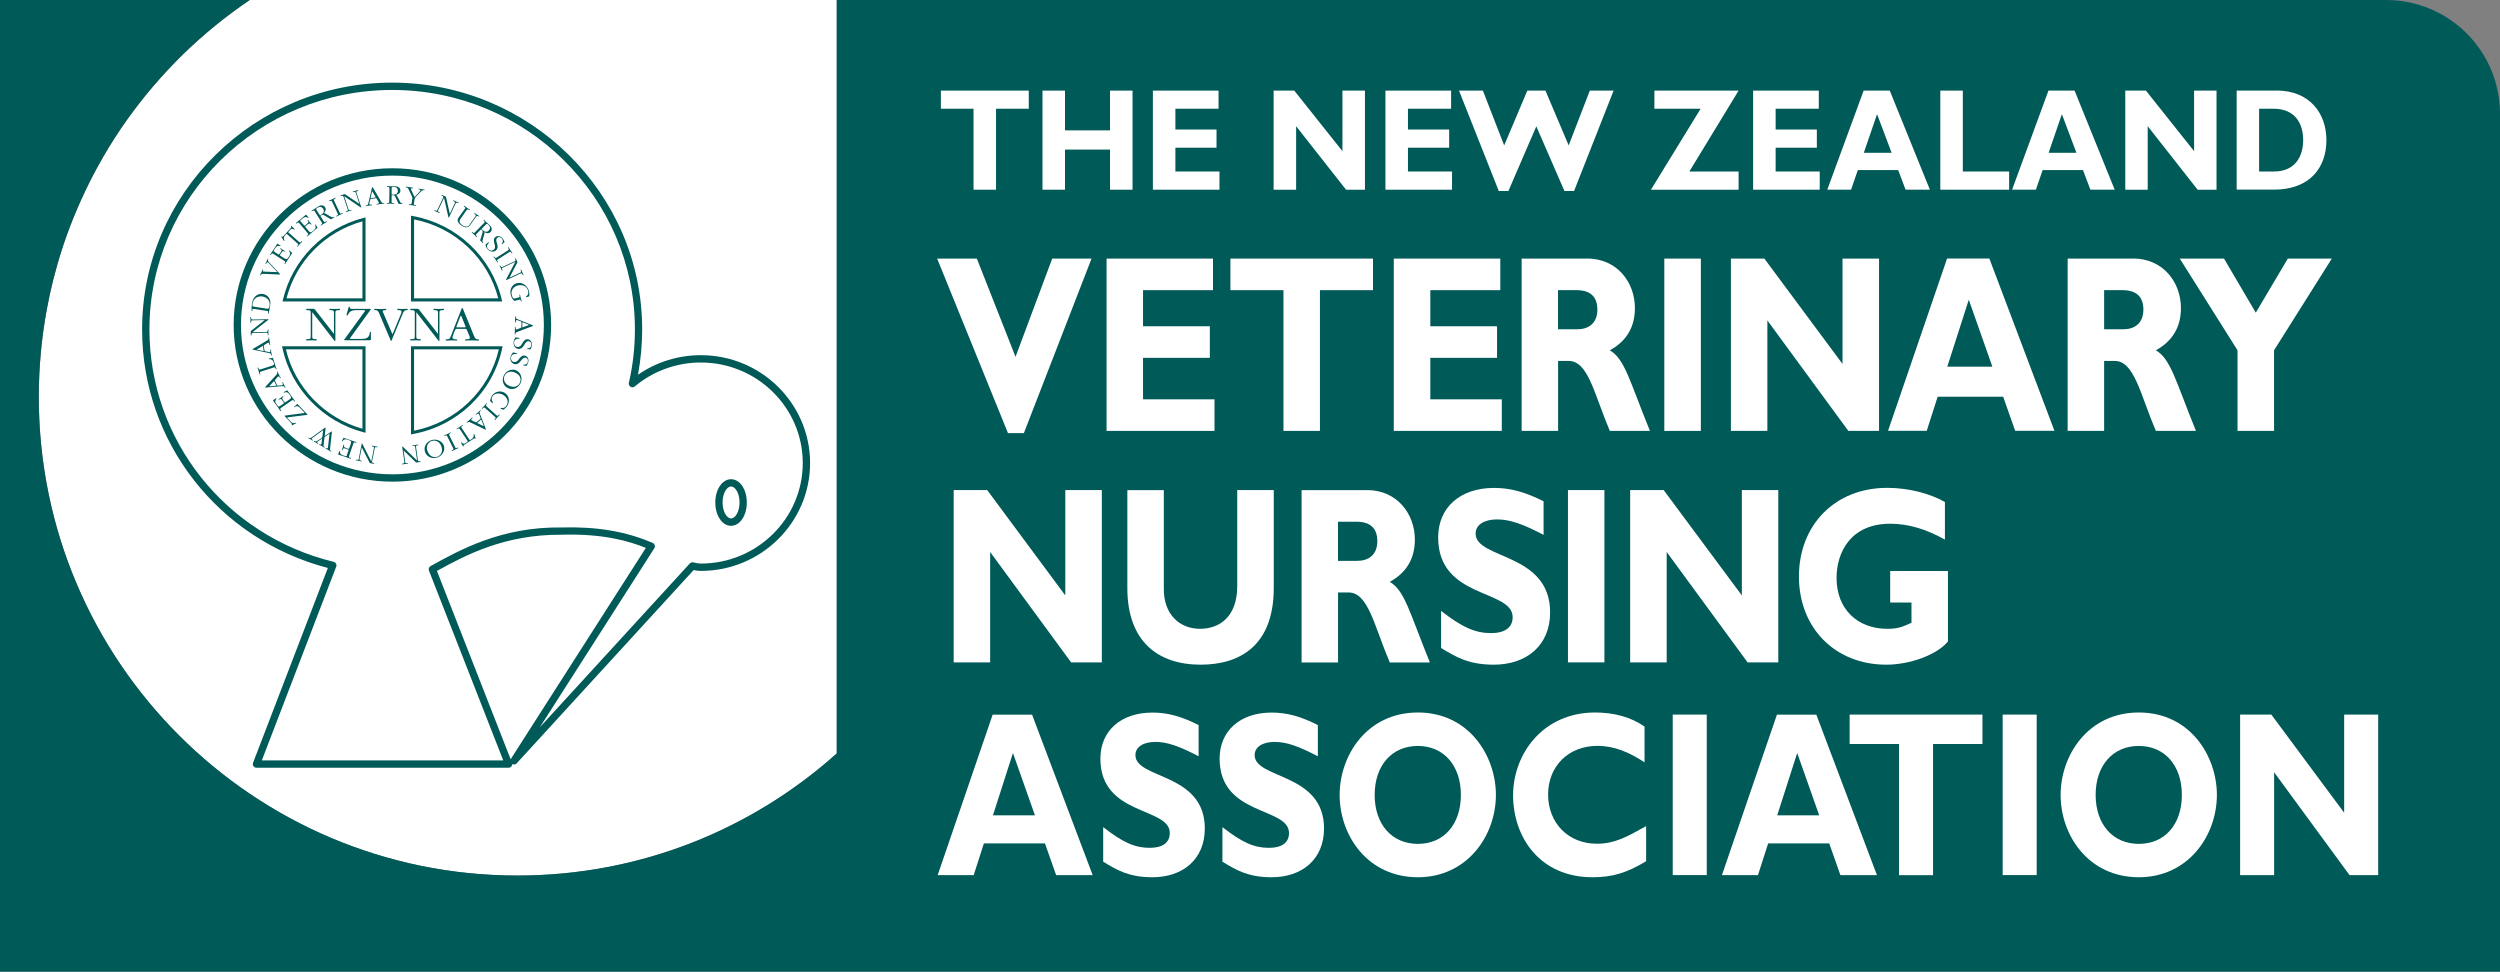
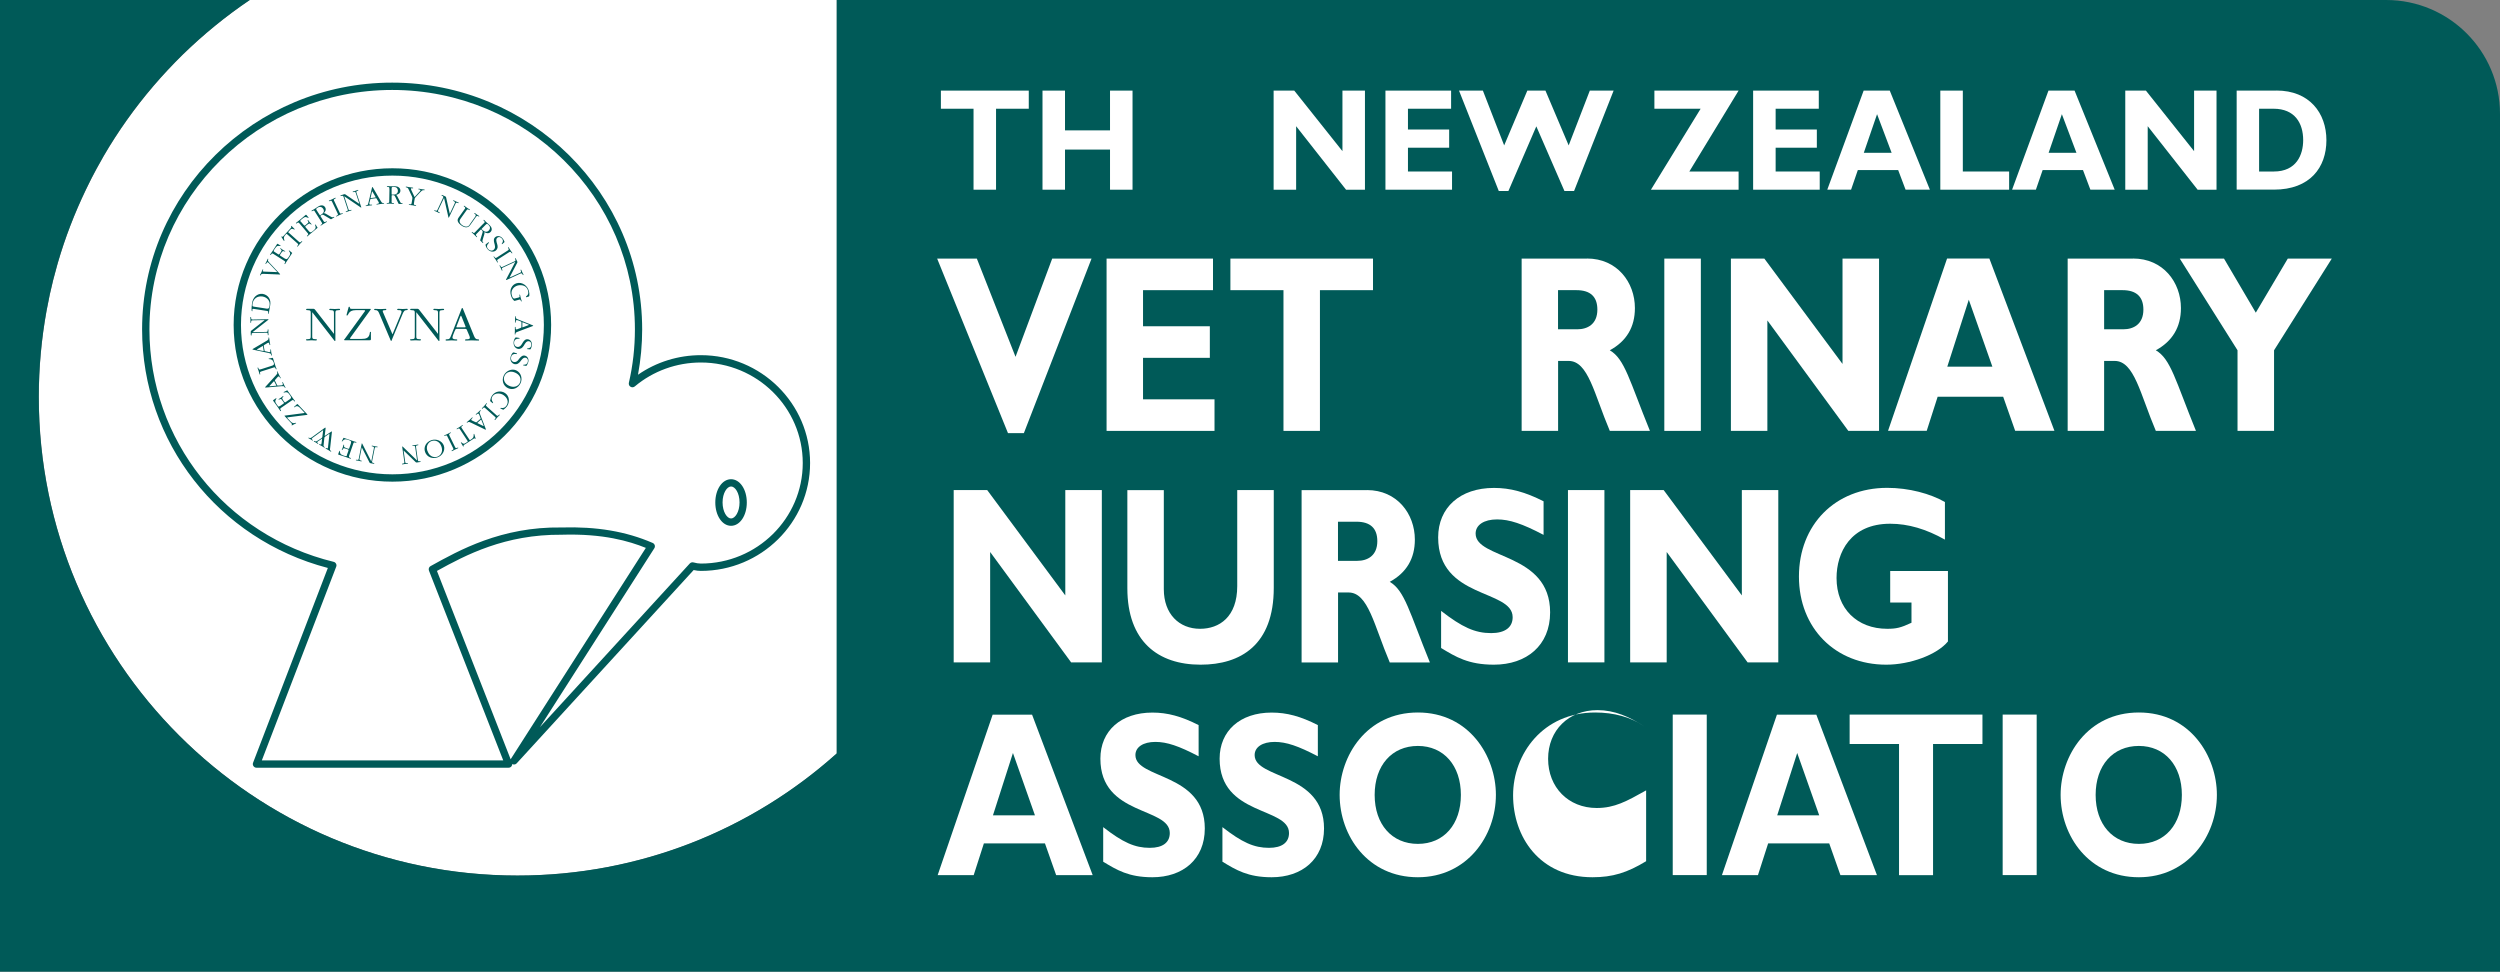
<svg xmlns="http://www.w3.org/2000/svg" id="Layer_1" viewBox="0 0 347.65 135.12">
  <rect x="0" y="0" width="347.65" height="135.12" fill="#808080" stroke="none" />
  <path d="M34.73,0c-3.32,2.24-6.42,4.78-9.28,7.57-.04,.03-.07,.07-.1,.1-1.39,1.36-2.72,2.79-3.99,4.27-.02,.02-.03,.04-.05,.06-2.58,3.02-4.89,6.27-6.9,9.72-.09,.15-.17,.3-.25,.45-.48,.85-.95,1.7-1.4,2.57-.28,.55-.56,1.1-.82,1.66-1.57,3.26-2.88,6.66-3.9,10.18-.03,.12-.06,.24-.1,.36-.38,1.32-.71,2.66-1.01,4.01-.16,.75-.31,1.5-.45,2.26-.71,3.89-1.08,7.89-1.08,11.99,0,36.76,29.8,66.56,66.56,66.56,17.06,0,32.62-6.42,44.41-16.98V0h0s-81.62,0-81.62,0c0,0,0,0,0,0h0Z" style="fill:#fff;" />
  <path d="M331.81,0H116.35V104.77c-11.78,10.56-27.34,16.98-44.41,16.98C35.19,121.74,5.39,91.94,5.39,55.19c0-4.09,.38-8.1,1.08-11.99,.14-.76,.29-1.51,.45-2.26,.29-1.35,.63-2.69,1.01-4.01,.03-.12,.06-.24,.1-.36,1.02-3.52,2.34-6.92,3.9-10.18,.27-.56,.54-1.11,.82-1.66,.45-.87,.91-1.73,1.4-2.57,.09-.15,.17-.3,.25-.45,2.01-3.45,4.32-6.7,6.9-9.72,.02-.02,.03-.04,.05-.06,1.27-1.48,2.6-2.9,3.99-4.27,.03-.03,.07-.07,.1-.1C28.3,4.78,31.41,2.24,34.73,0c0,0,0,0,0,0H0V135.12H347.65V15.84c0-8.75-7.09-15.84-15.84-15.84Z" style="fill:#005a58;" />
  <polygon points="143.06 15.12 138.51 15.12 138.51 26.38 135.38 26.38 135.38 15.12 130.84 15.12 130.84 12.6 143.06 12.6 143.06 15.12" style="fill:#fff;" />
  <polygon points="157.49 26.38 154.36 26.38 154.36 20.8 148.1 20.8 148.1 26.38 144.97 26.38 144.97 12.6 148.1 12.6 148.1 18.13 154.36 18.13 154.36 12.6 157.49 12.6 157.49 26.38" style="fill:#fff;" />
-   <polygon points="169.58 26.38 160.32 26.38 160.32 12.6 169.45 12.6 169.45 15.12 163.45 15.12 163.45 18.01 169.17 18.01 169.17 20.54 163.45 20.54 163.45 23.85 169.58 23.85 169.58 26.38" style="fill:#fff;" />
  <polygon points="189.81 26.38 187.18 26.38 180.24 17.55 180.24 26.38 177.11 26.38 177.11 12.6 179.98 12.6 186.68 21.02 186.68 12.6 189.81 12.6 189.81 26.38" style="fill:#fff;" />
  <polygon points="201.92 26.38 192.66 26.38 192.66 12.6 201.79 12.6 201.79 15.12 195.79 15.12 195.79 18.01 201.52 18.01 201.52 20.54 195.79 20.54 195.79 23.85 201.92 23.85 201.92 26.38" style="fill:#fff;" />
  <polygon points="209.76 26.56 208.42 26.56 202.89 12.6 206.21 12.6 209.17 20.22 212.39 12.6 214.91 12.6 218.14 20.22 221.08 12.6 224.39 12.6 218.89 26.56 217.55 26.56 213.64 17.57 209.76 26.56" style="fill:#fff;" />
  <polygon points="234.92 23.85 241.77 23.85 241.77 26.38 229.58 26.38 236.49 15.12 230.06 15.12 230.06 12.6 241.77 12.6 234.92 23.85" style="fill:#fff;" />
  <polygon points="253.05 26.38 243.79 26.38 243.79 12.6 252.92 12.6 252.92 15.12 246.92 15.12 246.92 18.01 252.65 18.01 252.65 20.54 246.92 20.54 246.92 23.85 253.05 23.85 253.05 26.38" style="fill:#fff;" />
  <path d="M261.02,15.89l-1.84,5.36h3.87l-2.02-5.36Zm7.34,10.49h-3.37l-1.03-2.73h-5.61l-.94,2.73h-3.31l5.06-13.78h3.63l5.58,13.78Z" style="fill:#fff;" />
  <polygon points="279.39 26.38 269.82 26.38 269.82 12.6 272.95 12.6 272.95 23.85 279.39 23.85 279.39 26.38" style="fill:#fff;" />
  <path d="M286.72,15.89l-1.84,5.36h3.87l-2.02-5.36Zm7.34,10.49h-3.37l-1.03-2.73h-5.61l-.94,2.73h-3.31l5.06-13.78h3.63l5.58,13.78Z" style="fill:#fff;" />
  <polygon points="308.23 26.38 305.6 26.38 298.66 17.55 298.66 26.38 295.54 26.38 295.54 12.6 298.41 12.6 305.11 21.02 305.11 12.6 308.23 12.6 308.23 26.38" style="fill:#fff;" />
  <path d="M314.16,23.85h2.04c3.15,0,4.08-2.34,4.08-4.36,0-2.36-1.16-4.37-4.12-4.37h-2.01v8.73Zm2.41-11.26c4.58,0,6.94,3.13,6.94,6.91s-2.28,6.87-7.29,6.87h-5.19V12.6h5.54Z" style="fill:#fff;" />
  <polygon points="142.38 60.23 140.17 60.23 130.32 35.96 135.84 35.96 141.22 49.62 146.32 35.96 151.79 35.96 142.38 60.23" style="fill:#fff;" />
  <polygon points="168.89 59.92 153.88 59.92 153.88 35.96 168.68 35.96 168.68 40.35 158.95 40.35 158.95 45.37 168.24 45.37 168.24 49.76 158.95 49.76 158.95 55.53 168.89 55.53 168.89 59.92" style="fill:#fff;" />
  <polygon points="190.93 40.35 183.55 40.35 183.55 59.92 178.48 59.92 178.48 40.35 171.1 40.35 171.1 35.96 190.93 35.96 190.93 40.35" style="fill:#fff;" />
-   <polygon points="208.84 59.92 193.82 59.92 193.82 35.96 208.63 35.96 208.63 40.35 198.9 40.35 198.9 45.37 208.18 45.37 208.18 49.76 198.9 49.76 198.9 55.53 208.84 55.53 208.84 59.92" style="fill:#fff;" />
  <path d="M216.66,45.79h2.69c1.4,0,2.78-.7,2.78-2.74,0-1.79-.98-2.7-2.9-2.7h-2.57v5.44Zm4.03-9.84c4.18,0,6.66,3.3,6.66,6.89,0,2.64-1.16,4.6-3.49,5.87,2.09,1.23,2.72,4.18,5.58,11.21h-5.58c-2.18-5.13-2.99-9.73-5.73-9.73h-1.46v9.73h-5.07v-23.96h9.11Z" style="fill:#fff;" />
  <rect x="231.44" y="35.96" width="5.08" height="23.96" style="fill:#fff;" />
  <polygon points="261.3 59.92 257.03 59.92 245.77 44.56 245.77 59.92 240.7 59.92 240.7 35.96 245.35 35.96 256.22 50.61 256.22 35.96 261.3 35.96 261.3 59.92" style="fill:#fff;" />
  <path d="M273.78,41.68l-2.99,9.31h6.27l-3.28-9.31Zm11.91,18.23h-5.46l-1.67-4.74h-9.11l-1.52,4.74h-5.38l8.21-23.96h5.88l9.05,23.96Z" style="fill:#fff;" />
  <path d="M292.59,45.79h2.69c1.4,0,2.78-.7,2.78-2.74,0-1.79-.99-2.7-2.89-2.7h-2.57v5.44Zm4.03-9.84c4.18,0,6.66,3.3,6.66,6.89,0,2.64-1.17,4.6-3.49,5.87,2.09,1.23,2.72,4.18,5.58,11.21h-5.58c-2.18-5.13-2.99-9.73-5.73-9.73h-1.46v9.73h-5.07v-23.96h9.11Z" style="fill:#fff;" />
  <polygon points="311.15 48.71 303.12 35.96 309.27 35.96 313.69 43.48 318.14 35.96 324.26 35.96 316.23 48.71 316.23 59.92 311.15 59.92 311.15 48.71" style="fill:#fff;" />
  <polygon points="153.22 92.11 148.95 92.11 137.69 76.76 137.69 92.11 132.62 92.11 132.62 68.15 137.28 68.15 148.14 82.8 148.14 68.15 153.22 68.15 153.22 92.11" style="fill:#fff;" />
  <path d="M177.13,68.15v13.6c0,7.94-4.6,10.68-10.18,10.68-5.91,0-10.18-3.23-10.18-10.64v-13.63h5.07v13.77c0,3.44,2.12,5.51,5.04,5.51,2.69,0,5.17-1.65,5.17-5.94v-13.35h5.08Z" style="fill:#fff;" />
  <path d="M186.06,77.99h2.69c1.4,0,2.78-.7,2.78-2.74,0-1.79-.98-2.7-2.9-2.7h-2.57v5.44Zm4.03-9.84c4.18,0,6.66,3.3,6.66,6.89,0,2.63-1.16,4.6-3.49,5.87,2.09,1.23,2.72,4.18,5.58,11.21h-5.58c-2.18-5.13-2.99-9.73-5.73-9.73h-1.46v9.73h-5.07v-23.96h9.11Z" style="fill:#fff;" />
  <path d="M214.63,74.37c-2.96-1.55-4.72-2.14-6.45-2.14-1.82,0-2.98,.77-2.98,1.97,0,3.62,10.36,2.6,10.36,10.96,0,4.6-3.28,7.27-7.82,7.27-3.55,0-5.31-1.09-7.34-2.32v-5.16c2.93,2.28,4.72,3.09,6.96,3.09,1.94,0,2.99-.81,2.99-2.21,0-3.93-10.36-2.49-10.36-11.1,0-4.14,3.04-6.88,7.76-6.88,2.27,0,4.33,.56,6.9,1.86v4.67Z" style="fill:#fff;" />
  <rect x="218.04" y="68.15" width="5.07" height="23.96" style="fill:#fff;" />
  <polygon points="247.29 92.11 243.02 92.11 231.77 76.76 231.77 92.11 226.69 92.11 226.69 68.15 231.35 68.15 242.22 82.8 242.22 68.15 247.29 68.15 247.29 92.11" style="fill:#fff;" />
  <path d="M270.46,75.04c-2.6-1.47-5.11-2.21-7.61-2.21-5.52,0-7.46,4.01-7.46,7.55,0,4.25,2.84,7.06,7.05,7.06,1.25,0,1.88-.14,3.37-.84v-2.81h-2.96v-4.39h8.03v9.8c-1.52,1.86-5.29,3.23-8.57,3.23-7.11,0-12.15-5.09-12.15-12.26s5.02-12.33,12.27-12.33c3.04,0,6,.81,8.03,1.97v5.23Z" style="fill:#fff;" />
  <path d="M140.86,104.71l-2.78,8.67h5.84l-3.06-8.67Zm11.1,16.99h-5.09l-1.56-4.42h-8.49l-1.42,4.42h-5.01l7.65-22.32h5.48l8.43,22.32Z" style="fill:#fff;" />
  <path d="M166.68,105.17c-2.75-1.44-4.4-2-6.01-2-1.7,0-2.78,.72-2.78,1.83,0,3.37,9.65,2.42,9.65,10.21,0,4.29-3.06,6.78-7.29,6.78-3.31,0-4.95-1.02-6.84-2.16v-4.81c2.73,2.13,4.4,2.88,6.48,2.88,1.81,0,2.78-.75,2.78-2.06,0-3.66-9.65-2.32-9.65-10.34,0-3.86,2.84-6.41,7.23-6.41,2.11,0,4.03,.52,6.43,1.74v4.35Z" style="fill:#fff;" />
  <path d="M183.26,105.17c-2.75-1.44-4.4-2-6.01-2-1.7,0-2.78,.72-2.78,1.83,0,3.37,9.65,2.42,9.65,10.21,0,4.29-3.06,6.78-7.29,6.78-3.31,0-4.95-1.02-6.84-2.16v-4.81c2.73,2.13,4.4,2.88,6.48,2.88,1.81,0,2.78-.75,2.78-2.06,0-3.66-9.65-2.32-9.65-10.34,0-3.86,2.84-6.41,7.23-6.41,2.12,0,4.03,.52,6.43,1.74v4.35Z" style="fill:#fff;" />
  <path d="M197.17,103.73c-3.62,0-6.01,2.72-6.01,6.81s2.39,6.81,6.01,6.81,5.98-2.72,5.98-6.81-2.39-6.81-5.98-6.81m0,18.26c-6.96,0-10.88-5.76-10.88-11.46,0-5.4,3.73-11.45,10.88-11.45s10.85,6.09,10.85,11.45c0,5.73-4.03,11.46-10.85,11.46" style="fill:#fff;" />
-   <path d="M228.91,119.76c-2.64,1.6-4.65,2.23-7.46,2.23-7.37,0-11.04-5.63-11.04-11.39s4.15-11.52,11.41-11.52c2.64,0,5.01,.65,6.87,1.96v4.97c-2.09-1.38-4.2-2.29-6.54-2.29-4.03,0-6.87,2.81-6.87,6.77s2.81,6.84,6.76,6.84c2.48,0,4.14-.92,6.87-2.45v4.88Z" style="fill:#fff;" />
+   <path d="M228.91,119.76c-2.64,1.6-4.65,2.23-7.46,2.23-7.37,0-11.04-5.63-11.04-11.39s4.15-11.52,11.41-11.52c2.64,0,5.01,.65,6.87,1.96c-2.09-1.38-4.2-2.29-6.54-2.29-4.03,0-6.87,2.81-6.87,6.77s2.81,6.84,6.76,6.84c2.48,0,4.14-.92,6.87-2.45v4.88Z" style="fill:#fff;" />
  <rect x="232.61" y="99.37" width="4.73" height="22.32" style="fill:#fff;" />
  <path d="M249.92,104.71l-2.78,8.67h5.84l-3.06-8.67Zm11.1,16.99h-5.09l-1.56-4.42h-8.49l-1.42,4.42h-5.01l7.65-22.32h5.48l8.43,22.32Z" style="fill:#fff;" />
  <polygon points="275.68 103.46 268.81 103.46 268.81 121.7 264.08 121.7 264.08 103.46 257.21 103.46 257.21 99.37 275.68 99.37 275.68 103.46" style="fill:#fff;" />
  <rect x="278.49" y="99.37" width="4.73" height="22.32" style="fill:#fff;" />
  <path d="M297.43,103.73c-3.62,0-6.01,2.72-6.01,6.81s2.39,6.81,6.01,6.81,5.98-2.72,5.98-6.81-2.39-6.81-5.98-6.81m0,18.26c-6.96,0-10.88-5.76-10.88-11.46,0-5.4,3.73-11.45,10.88-11.45s10.85,6.09,10.85,11.45c0,5.73-4.03,11.46-10.85,11.46" style="fill:#fff;" />
-   <polygon points="330.71 121.7 326.73 121.7 316.24 107.39 316.24 121.7 311.51 121.7 311.51 99.37 315.85 99.37 325.98 113.02 325.98 99.37 330.71 99.37 330.71 121.7" style="fill:#fff;" />
  <path d="M70.72,106.76H35.67c-.17,0-.32-.08-.42-.22-.1-.14-.12-.31-.06-.47l10.4-27.09c-15.24-3.98-25.83-17.54-25.83-33.17,0-18.92,15.6-34.32,34.77-34.32s34.77,15.4,34.77,34.32c0,2.12-.2,4.23-.58,6.3,2.55-1.77,5.6-2.72,8.74-2.72,8.38,0,15.19,6.73,15.19,15s-6.81,15-15.19,15c-.32,0-.65-.04-1-.12l-24.61,26.88c-.16,.18-.42,.21-.62,.1,0,.1-.03,.2-.09,.29-.09,.14-.25,.22-.42,.22Zm-34.31-1.02h33.57l-10.33-26.39c-.09-.24,0-.51,.23-.63,3.95-2.19,9.83-5.49,18.19-5.37,4.92-.14,8.96,.54,12.69,2.15,.14,.06,.24,.18,.29,.32,.04,.14,.02,.3-.06,.42l-15.91,24.88,20.84-22.76c.13-.14,.33-.2,.51-.15,.37,.1,.71,.16,1.03,.16,7.81,0,14.17-6.27,14.17-13.98s-6.36-13.98-14.17-13.98c-3.37,0-6.63,1.18-9.19,3.33-.17,.14-.41,.16-.59,.04-.19-.11-.28-.33-.23-.55,.56-2.42,.84-4.91,.84-7.42,0-18.36-15.14-33.3-33.75-33.3S20.78,27.45,20.78,45.81c0,15.35,10.53,28.64,25.62,32.32,.14,.03,.26,.13,.33,.26,.07,.13,.08,.28,.02,.42l-10.34,26.93Zm24.35-26.35l10.25,26.2s.02-.04,.04-.07l18.76-29.33c-2.3-.93-5.92-2.01-11.72-1.83-7.86-.06-13.33,2.82-17.32,5.03Zm40.9-6.27c-1.23,0-2.19-1.42-2.19-3.24s.96-3.24,2.19-3.24,2.19,1.42,2.19,3.24-.96,3.24-2.19,3.24Zm0-5.47c-.56,0-1.18,.91-1.18,2.22s.62,2.23,1.18,2.23,1.18-.91,1.18-2.23-.62-2.22-1.18-2.22Zm-47.09-.67c-12.17,0-22.08-9.77-22.08-21.79s9.9-21.79,22.08-21.79,22.07,9.77,22.07,21.79-9.9,21.79-22.07,21.79Zm0-42.56c-11.61,0-21.06,9.32-21.06,20.77s9.45,20.77,21.06,20.77,21.06-9.32,21.06-20.77-9.45-20.77-21.06-20.77Z" style="fill:#005a58;" />
  <path d="M50.02,63.68c-.05,.24-.08,.32,.19,.37,.03,0,.1,.02,.09,.06,0,.04-.04,.05-.08,.05-.12-.02-.22-.06-.34-.08-.12-.02-.23-.03-.34-.05-.04,0-.06-.03-.05-.07,0-.04,.07-.03,.11-.02,.27,.05,.27-.03,.31-.27l.38-1.94s0-.08,.04-.07c.04,0,.06,.08,.08,.11l1.22,2.4,.34-1.73c.05-.24,.08-.31-.19-.37-.04,0-.1,0-.09-.06,0-.04,.04-.05,.08-.04,.12,.02,.22,.06,.34,.08,.11,.02,.23,.03,.34,.05,.04,0,.07,.03,.06,.07,0,.05-.07,.02-.11,.02-.27-.05-.27,.03-.32,.27l-.31,1.56c-.05,.24-.08,.31,.19,.37,.03,0,.1,.02,.09,.06-.01,.06-.06,.05-.1,.04l-.48-.09c-.08-.04-.1-.1-.13-.17l-1.03-2.02-.29,1.47Zm-1.77-.39c-.02,.06-.04,.15-.12,.15-.07,0-.23-.06-.29-.07-.13-.04-.29-.1-.4-.18-.11-.08-.14-.16-.16-.3l-.02-.12s0-.08-.03-.09c-.04-.01-.05,.04-.06,.07l-.11,.32s-.07,.13,0,.15c.32,.11,.64,.2,.96,.31,.23,.08,.46,.18,.7,.25,.03,.01,.07,0,.08-.03,.02-.04-.04-.07-.08-.08-.26-.09-.22-.16-.14-.39l.52-1.5c.08-.24,.09-.31,.35-.23,.04,.01,.1,.03,.11-.01,.01-.04-.01-.07-.04-.08-.08-.03-.17-.04-.24-.07l-1.46-.5s-.04-.02-.05,0l-.19,.37s-.04,.05-.05,.08c0,.03,0,.04,.03,.05,.04,.01,.1-.08,.12-.1,.24-.28,.45-.22,.77-.11,.3,.1,.46,.16,.34,.5l-.22,.64c-.05,.12-.08,.11-.23,.06-.11-.04-.31-.1-.44-.19-.07-.05-.07-.17-.05-.28,0-.02,0-.07-.03-.08-.02,0-.04,0-.06,.05-.04,.12-.07,.23-.1,.35-.04,.1-.09,.21-.13,.31-.01,.03,0,.04,.03,.05,.03,.01,.06-.02,.07-.05,.06-.1,.12-.23,.22-.21,.15,.03,.35,.1,.46,.14,.15,.05,.19,.06,.13,.24l-.19,.53Zm-3.1-2.66l.12-1.01s.03-.13-.02-.15c-.03-.02-.06,.02-.09,.03l-1.73,1.26c-.07,.06-.17,.13-.26,.15-.06,.02-.1,0-.15-.02-.03-.02-.09-.06-.12-.02-.02,.03,0,.07,.03,.09,.08,.05,.17,.08,.26,.13,.08,.05,.16,.11,.24,.16,.03,.02,.06,.02,.08,0,.02-.04,0-.06-.03-.08-.07-.04-.17-.09-.11-.19,.03-.05,.1-.11,.16-.14l1.41-1.03-.1,.81c0,.06-.01,.17-.05,.22-.03,.06-.15,.13-.21,.17l-.35,.23c-.14,.09-.28,.21-.45,.11-.03-.02-.09-.07-.13-.01-.02,.03,0,.06,.02,.07,.08,.05,.17,.08,.25,.13,.08,.05,.15,.11,.24,.16,.03,.02,.07,.03,.09-.01,.03-.05-.04-.08-.07-.1-.04-.02-.09-.08-.06-.13,.03-.05,.11-.1,.16-.13l.51-.34-.07,.6s-.02,.15-.04,.19c-.04,.06-.11,.04-.16,.01-.03-.02-.1-.07-.13-.02-.02,.03,0,.07,.03,.08,.11,.07,.23,.12,.33,.18,.11,.06,.22,.15,.32,.21,.03,.02,.06,.01,.08-.02,.03-.06-.03-.08-.08-.1-.11-.07-.08-.23-.06-.34l.08-.76c0-.07,.02-.18,.05-.23,.03-.04,.08-.08,.12-.11l.56-.38-.2,1.83c0,.06-.01,.14-.04,.19-.04,.07-.13,.03-.18,0-.03-.02-.08-.05-.11,0-.02,.04,0,.06,.03,.08,.11,.06,.22,.12,.33,.18,.12,.07,.22,.15,.32,.21,.03,.02,.06,.02,.08,0,.03-.05-.01-.08-.05-.1-.05-.03-.1-.07-.11-.14-.01-.06,.01-.21,.02-.27l.24-2.17s.02-.09-.01-.11c-.04-.02-.08,.02-.1,.04l-.91,.6Zm-2.46-2.93s.03,0,.05-.02c.04-.04-.05-.11-.07-.13l-1.2-1.27c-.13-.14-.12-.11-.28,.03l-.23,.21s-.11,.07-.07,.11c.03,.03,.08,0,.1-.03,.32-.23,.53-.1,.77,.16l.51,.54s.11,.08,.07,.12c-.02,.02-.09,.02-.12,.03l-2.6,.34s-.03,0-.05,.01c-.03,.03,.02,.06,.03,.08l.89,.95s.09,.09,.11,.14c0,.03,0,.06-.03,.08-.02,.03-.04,.06-.01,.09,.03,.04,.1-.02,.13-.03l.39-.2s.08-.04,.09-.05c.01-.01,.02-.04,0-.05-.08-.08-.36,.23-.76-.2l-.41-.44s-.09-.08-.06-.11c.03-.02,.07-.03,.1-.03l2.61-.33Zm-3.8-1.23c-.06,.04-.12,.1-.18,.05-.06-.04-.15-.18-.19-.23-.08-.11-.17-.25-.22-.37-.04-.13-.01-.21,.05-.33l.06-.11s.05-.07,.03-.1c-.02-.03-.07,0-.09,.02l-.28,.19s-.13,.07-.09,.13c.19,.27,.4,.53,.59,.81,.14,.2,.27,.41,.41,.61,.02,.03,.06,.04,.09,.02,.04-.03,0-.08-.02-.11-.15-.22-.08-.25,.12-.39l1.32-.91c.21-.14,.26-.2,.42,.02,.02,.03,.06,.08,.1,.06,.03-.03,.03-.06,0-.09-.05-.06-.11-.12-.15-.19l-.89-1.25s-.02-.03-.04-.02l-.38,.19s-.06,.02-.09,.04c-.02,.02-.03,.03-.01,.06,.03,.04,.13,0,.16,0,.36-.09,.5,.08,.69,.36,.18,.25,.28,.4-.02,.6l-.56,.39c-.11,.08-.13,.04-.22-.08-.07-.1-.19-.26-.25-.41-.03-.08,.05-.17,.13-.26,.02-.01,.05-.05,.03-.08-.01-.02-.03-.03-.08,0-.1,.07-.19,.15-.29,.23-.1,.06-.2,.12-.29,.18-.03,.02-.02,.04,0,.06,.02,.03,.06,.01,.08,0,.1-.05,.24-.11,.3-.04,.1,.11,.22,.28,.29,.38,.09,.13,.11,.16-.04,.26l-.47,.32Zm.16-2.88c.07,0,.16-.01,.22-.04,.12-.06,.05-.22,.01-.3-.02-.03-.05-.09,0-.11,.04-.02,.07,.03,.08,.06,.05,.1,.08,.2,.13,.3,.05,.1,.11,.19,.16,.29,.02,.03,.08,.12,.03,.14-.05,.02-.08-.04-.1-.07-.03-.06-.07-.13-.14-.15-.07-.02-.27,0-.35,0l-2.11,.18s-.09,.02-.11-.02c-.01-.03,.03-.06,.04-.08l1.43-1.57c.11-.12,.29-.28,.2-.45-.02-.04-.05-.1,0-.13,.03-.01,.05,.02,.06,.04,.08,.15,.14,.31,.22,.47,.06,.12,.14,.25,.21,.38,.01,.02,.02,.06,0,.07-.05,.03-.09-.04-.1-.08-.05-.09-.11-.22-.22-.17-.05,.02-.11,.09-.15,.13l-.21,.24c-.14,.16-.16,.14-.07,.31l.23,.48c.07,.14,.07,.11,.23,.1l.32-.02Zm-.69,.06s.04,0,.05-.01c.04-.02-.03-.12-.04-.14l-.2-.4s-.04-.11-.08-.09c-.01,0-.06,.06-.06,.06l-.49,.53s-.09,.08-.08,.11c.01,.03,.11,.01,.14,0l.76-.07Zm-2.04-2.32c-.24,.08-.3,.12-.39-.14-.01-.03-.03-.1-.08-.08-.04,.01-.04,.05-.03,.08,.05,.14,.11,.28,.15,.42,.05,.14,.08,.28,.12,.42,.01,.04,.03,.06,.07,.05,.05-.02,.03-.08,.02-.11-.08-.26,0-.26,.23-.34l1.54-.49c.24-.08,.3-.12,.39,.14,.01,.04,.03,.1,.08,.08,.04-.01,.04-.05,.03-.08-.04-.13-.1-.24-.14-.37-.12-.36-.22-.72-.34-1.08-.03-.1-.08-.08-.17-.05-.13,.04-.28,.04-.4,.08-.03,0-.05,.02-.04,.05,0,.02,.04,.03,.06,.03,.11,0,.28,.03,.38,.09,.12,.08,.22,.24,.26,.37,.11,.33-.02,.39-.31,.48l-1.43,.46Zm.96-2.38c.07,.01,.15,.03,.22,.02,.13-.02,.11-.19,.1-.28,0-.03-.02-.1,.03-.11,.05,0,.06,.05,.06,.08,.02,.11,.02,.22,.03,.32,.02,.11,.05,.21,.07,.32,0,.04,.05,.14-.02,.15-.05,0-.07-.06-.07-.1-.01-.07-.03-.14-.09-.18-.06-.04-.25-.08-.33-.1l-2.07-.44s-.09-.01-.1-.05c0-.03,.04-.05,.07-.07l1.83-1.08c.14-.08,.36-.18,.33-.38,0-.04-.02-.11,.04-.12,.03,0,.04,.03,.05,.05,.03,.17,.04,.34,.07,.51,.02,.14,.06,.28,.08,.43,0,.02,0,.06-.03,.07-.06,0-.07-.06-.08-.1-.02-.1-.04-.25-.16-.23-.05,0-.13,.06-.18,.08l-.28,.17c-.18,.11-.19,.08-.16,.27l.09,.52c.02,.15,.04,.13,.19,.16l.31,.07Zm-.68-.14s.04,0,.05,0c.04,0,0-.13,0-.14l-.07-.44s0-.11-.05-.11c-.02,0-.07,.04-.08,.04l-.62,.37s-.11,.06-.11,.08c0,.03,.11,.04,.13,.05l.75,.15Zm.2-4.29l-1.79,1.41c-.06,.05-.12,.08-.14,.16v.48s.01,.09,.07,.09c.04,0,.04-.06,.04-.1,0-.27,.07-.25,.32-.26l1.61-.03c.25,0,.33-.03,.33,.25,0,.04,0,.1,.04,.1,.04,0,.06-.03,.06-.07,0-.11-.02-.23-.02-.34,0-.12,.01-.22,.01-.34,0-.04-.02-.07-.06-.07-.05,0-.04,.06-.04,.1,0,.27-.08,.25-.32,.26l-1.79,.03,2.13-1.67s.09-.06,.09-.1c0-.04-.06-.03-.08-.03l-2.01,.04c-.24,0-.33,.02-.33-.25,0-.04,0-.1-.05-.1-.04,0-.06,.03-.06,.07,0,.11,.02,.22,.02,.34,0,.12-.01,.23-.01,.34,0,.04,.02,.07,.06,.07,.04,0,.04-.06,.04-.1,0-.27,.08-.26,.32-.26l1.52-.03Zm-1.41-1.55c-.12-.02-.27-.06-.3,.08-.01,.08,.02,.16,.01,.2,0,.03-.03,.04-.05,.03-.14-.02-.03-.98,0-1.13,.06-.36,.2-.69,.46-.94,.27-.26,.65-.4,1.03-.34,.36,.06,.68,.26,.87,.56,.21,.33,.22,.68,.16,1.05-.05,.29-.11,.57-.15,.84-.01,.08,0,.16-.02,.25,0,.04-.03,.06-.07,.06-.05,0-.03-.07-.03-.11,.04-.27-.05-.26-.3-.3l-1.61-.25Zm1.59-.06c.35,.05,.44-.01,.5-.35,.05-.32,.03-.61-.18-.88-.19-.24-.48-.4-.79-.45-.73-.11-1.28,.31-1.39,1-.01,.08-.03,.27,.01,.34,.04,.05,.16,.07,.22,.08l1.62,.25Zm1.57-5.07l-1.82-.07c-.05,0-.11,0-.16-.02-.07-.03,.01-.18,.02-.2,0-.03,.03-.07-.02-.09-.04-.02-.06,.02-.07,.05-.05,.11-.09,.22-.14,.33-.06,.13-.13,.24-.19,.37-.01,.03-.03,.08,0,.09,.06,.03,.08-.03,.1-.07,.08-.16,.21-.15,.36-.15l2.2,.09s.11,.02,.13-.02c.01-.03-.06-.09-.07-.1l-1.45-1.55c-.06-.06-.15-.16-.17-.24-.02-.06,0-.12,.02-.17,.01-.03,.03-.09,0-.11-.03-.01-.06,0-.07,.03-.05,.1-.08,.2-.13,.3-.05,.1-.11,.2-.16,.3-.02,.04-.03,.08,.02,.1,.05,.02,.1-.1,.12-.14,.03-.06,.09-.14,.17-.1,.05,.03,.12,.09,.16,.13l1.17,1.24Zm-.37-2.81c-.06-.04-.14-.07-.12-.15,.01-.07,.11-.21,.14-.26,.07-.11,.17-.25,.27-.34,.1-.09,.19-.09,.33-.08h.13s.08,.03,.1,0c.02-.03-.03-.06-.05-.07l-.29-.18s-.11-.09-.15-.03c-.18,.28-.35,.56-.54,.84-.13,.2-.28,.4-.42,.61-.02,.03-.02,.07,.01,.09,.04,.03,.07-.03,.1-.06,.15-.23,.21-.17,.41-.04l1.35,.86c.21,.14,.29,.17,.14,.39-.02,.03-.05,.09-.02,.11,.04,.02,.07,0,.09-.02,.04-.06,.08-.15,.12-.21l.84-1.28s.03-.03,0-.05l-.32-.27s-.04-.05-.07-.06c-.02-.01-.04-.01-.06,0-.03,.04,.05,.12,.06,.14,.22,.3,.11,.48-.08,.76-.17,.26-.27,.4-.57,.21l-.58-.37c-.11-.07-.09-.1,0-.24,.06-.1,.18-.27,.29-.38,.06-.06,.18-.02,.29,.02,.02,0,.07,.02,.08,0,.01-.02,.02-.04-.04-.07-.11-.07-.21-.12-.32-.18-.09-.07-.18-.14-.27-.2-.03-.02-.05,0-.06,.01-.02,.03,.01,.06,.03,.08,.08,.08,.2,.17,.15,.26-.07,.14-.18,.31-.25,.4-.09,.13-.11,.16-.26,.06l-.48-.31Zm2.02-2.61c-.15-.13-.14-.13-.02-.26l.15-.17c.08-.09,.16-.17,.29-.17,.1,0,.2,.06,.28,.09,.02,0,.05,.02,.07,0,.03-.03,0-.06-.02-.08l-.34-.34s-.09-.11-.13-.07c-.03,.03,0,.06,.01,.09,.06,.1-.03,.16-.09,.24l-.96,1.05s-.09,.12-.16,.12c-.04,0-.06-.01-.08-.03-.02-.02-.04-.02-.06,0-.03,.03,0,.05,0,.07l.28,.45s.04,.06,.06,.08c.02,.02,.04,.02,.06,0,.03-.03,0-.1-.01-.13-.11-.35-.04-.48,.2-.74,.08-.09,.1-.15,.2-.05l1.36,1.21c.19,.16,.26,.2,.07,.4-.02,.03-.07,.07-.03,.1,.03,.03,.06,.01,.08-.01,.1-.11,.19-.23,.29-.34,.1-.11,.21-.2,.31-.31,.02-.03,.04-.06,0-.08-.04-.03-.08,.02-.1,.04-.18,.2-.23,.14-.42-.03l-1.3-1.16Zm1.64-1.57c-.04-.05-.11-.11-.07-.18,.03-.06,.17-.17,.22-.21,.1-.09,.23-.19,.36-.25,.13-.05,.22-.03,.34,.02l.12,.05s.07,.04,.1,.02c.03-.03-.01-.07-.03-.09l-.22-.26s-.08-.12-.14-.08c-.26,.22-.5,.44-.76,.65-.19,.15-.39,.3-.58,.46-.03,.02-.04,.06-.01,.09,.03,.04,.08,0,.11-.03,.21-.17,.25-.1,.41,.08l1.03,1.22c.16,.19,.22,.24,.02,.41-.03,.02-.08,.07-.05,.1,.03,.03,.06,.03,.09,0,.06-.05,.12-.12,.18-.17l1.18-.98s.03-.02,.02-.04l-.22-.35s-.03-.06-.05-.08c-.02-.02-.04-.03-.06,0-.04,.03,.01,.13,.02,.16,.12,.35-.04,.49-.3,.71-.24,.2-.38,.31-.61,.03l-.44-.52c-.08-.1-.06-.13,.07-.23,.09-.08,.25-.21,.39-.28,.08-.04,.18,.03,.27,.1,.02,.02,.06,.04,.08,.02,.01-.01,.03-.03-.01-.08-.09-.09-.17-.18-.25-.27-.06-.09-.14-.18-.2-.27-.02-.03-.04-.02-.06,0-.03,.02,0,.06,0,.08,.06,.1,.14,.22,.07,.29-.11,.11-.26,.24-.36,.32-.12,.1-.15,.13-.27-.01l-.37-.43Zm1.99-1.36c-.13-.21-.16-.29-.39-.14-.03,.02-.08,.05-.11,.01-.02-.04,0-.06,.03-.09,.11-.07,.23-.12,.34-.19,.19-.12,.37-.25,.56-.37,.32-.2,.73-.24,.95,.11,.19,.3,.05,.63-.2,.84,.12-.05,.24,.04,.34,.09l.6,.35c.13,.08,.26,.17,.41,.08,.03-.02,.09-.05,.12,0,.02,.03,0,.06-.04,.07l-.35,.22c-.07,.04-.13,0-.19-.04l-.74-.44c-.27-.16-.28-.19-.54-.03-.03,.02-.06,.03-.06,.06,0,.04,.05,.11,.07,.14l.32,.51c.13,.21,.16,.28,.39,.14,.03-.02,.08-.06,.11-.01,.02,.04,0,.06-.03,.08-.13,.08-.25,.14-.38,.22-.13,.08-.25,.17-.38,.25-.03,.02-.06,.03-.08,0-.03-.04,.03-.07,.06-.09,.23-.14,.18-.2,.05-.41l-.86-1.35Zm.62,.4c.05,.08,.15-.01,.21-.04,.15-.1,.28-.19,.35-.37,.06-.15,.02-.3-.06-.43-.19-.3-.48-.36-.78-.17-.26,.16-.24,.19-.09,.43l.38,.59Zm2.46-.29c.11,.22,.16,.29-.1,.4-.03,.01-.09,.04-.07,.08,.02,.04,.05,.03,.08,.02,.14-.06,.26-.14,.4-.2,.14-.06,.27-.11,.41-.17,.03-.01,.06-.04,.04-.07-.02-.05-.08-.02-.11,0-.25,.11-.26,.04-.37-.19l-.68-1.45c-.11-.22-.16-.28,.1-.4,.03-.01,.09-.04,.07-.09-.02-.04-.05-.04-.09-.02-.13,.06-.26,.14-.4,.2-.14,.06-.27,.11-.41,.17-.04,.02-.06,.04-.04,.08,.02,.05,.08,.02,.11,0,.25-.11,.26-.04,.37,.18l.69,1.45Zm3.07-1.24l-1.89-1.28c-.06-.05-.11-.09-.2-.08l-.47,.15s-.09,.03-.07,.09c.01,.04,.07,.02,.11,.01,.26-.08,.27,0,.35,.23l.5,1.52c.08,.23,.12,.3-.14,.39-.03,.01-.1,.02-.09,.07,.01,.04,.05,.05,.09,.03,.11-.03,.22-.09,.32-.12,.11-.04,.22-.06,.34-.09,.04-.01,.06-.04,.04-.08-.01-.05-.07-.02-.11,0-.26,.09-.27,0-.34-.23l-.55-1.68,2.24,1.52s.08,.07,.12,.06c.03-.01,0-.06,0-.08l-.62-1.88c-.08-.23-.12-.3,.14-.39,.04-.01,.1-.03,.08-.07-.01-.04-.05-.05-.08-.04-.11,.03-.21,.08-.32,.12-.11,.04-.22,.05-.33,.09-.04,.01-.06,.04-.05,.08,.01,.04,.07,.02,.11,.01,.26-.09,.27,0,.35,.23l.47,1.42Zm1.4-.22c-.02,.07-.03,.15-.02,.22,.02,.13,.19,.12,.28,.1,.03,0,.1-.02,.11,.04,0,.05-.05,.05-.09,.06-.11,.01-.22,.01-.33,.03-.11,.01-.22,.04-.33,.06-.04,0-.14,.04-.15-.02,0-.05,.07-.07,.1-.07,.07,0,.14-.03,.19-.09,.04-.06,.09-.25,.11-.33l.48-2.04s.01-.09,.05-.09c.03,0,.05,.04,.07,.06l1.07,1.83c.08,.14,.18,.36,.38,.33,.04,0,.11-.02,.12,.04,0,.03-.03,.04-.05,.05-.17,.02-.35,.03-.52,.06-.14,.02-.29,.06-.43,.07-.02,0-.06,0-.07-.03,0-.06,.07-.07,.11-.07,.1-.01,.25-.04,.23-.15,0-.05-.05-.13-.08-.18l-.17-.28c-.11-.19-.08-.19-.27-.16l-.53,.07c-.16,.02-.13,.03-.17,.18l-.08,.31Zm.16-.66s0,.04,0,.05c0,.04,.13,0,.14,0l.45-.06s.12,0,.11-.05c0-.01-.04-.07-.04-.08l-.36-.62s-.06-.11-.08-.11c-.03,0-.05,.1-.05,.13l-.17,.74Zm2.61-1.16c0-.25,.02-.32-.25-.33-.04,0-.1,0-.1-.05,0-.04,.03-.06,.07-.06,.13,0,.26,.02,.39,.02,.23,0,.45,0,.68,0,.37,0,.74,.2,.74,.61,0,.36-.31,.56-.64,.59,.13,.02,.18,.16,.24,.26l.31,.61c.07,.14,.12,.29,.3,.29,.03,0,.1,0,.1,.06,0,.04-.04,.04-.07,.04h-.42c-.08,0-.1-.08-.13-.14l-.37-.77c-.14-.28-.13-.31-.43-.31-.03,0-.07,0-.09,.02-.02,.03-.02,.12-.02,.16v.6c-.02,.25-.03,.32,.24,.33,.04,0,.1,0,.1,.05,0,.04-.03,.05-.07,.05-.15,0-.29-.02-.44-.03-.15,0-.3,.01-.45,0-.03,0-.07,0-.07-.05,0-.05,.06-.04,.1-.04,.28,0,.26-.07,.26-.32l.03-1.59Zm.3,.67c0,.1,.13,.07,.2,.07,.18,0,.34,0,.49-.12,.13-.09,.19-.24,.19-.39,0-.36-.21-.56-.56-.56-.3,0-.31,.03-.31,.31v.7Zm3.2,.41l-.45-.96s-.07-.15-.06-.2c.01-.08,.15-.06,.2-.05,.04,0,.11,.02,.12-.04,0-.04-.03-.05-.06-.06-.18-.03-.36-.04-.54-.07-.12-.02-.23-.05-.35-.07-.04,0-.08,0-.09,.04,0,.06,.06,.06,.1,.07,.23,.04,.26,.18,.35,.37l.41,.87c.07,.15,.08,.17,.06,.34l-.08,.49c-.04,.24-.03,.32-.31,.28-.03,0-.1-.02-.1,.03,0,.04,.02,.06,.06,.06,.15,.02,.3,.03,.45,.05,.15,.02,.29,.06,.43,.08,.04,0,.07,0,.08-.04,0-.05-.06-.06-.09-.06-.27-.04-.24-.11-.2-.36l.07-.43c.03-.2,.02-.19,.16-.34l.59-.63c.14-.14,.31-.36,.54-.32,.03,0,.11,.02,.12-.03,0-.04-.04-.07-.07-.07-.12-.02-.24-.02-.36-.04-.12-.02-.24-.05-.36-.07-.03,0-.09,0-.1,.05,0,.05,.12,.06,.15,.06,.06,0,.17,.04,.15,.12,0,.06-.1,.16-.15,.21l-.66,.72Zm4.9,2.33l-.5-2.21c-.02-.08-.02-.14-.09-.19l-.45-.21s-.09-.04-.11,.02c-.02,.04,.04,.07,.07,.08,.25,.11,.2,.18,.09,.4l-.68,1.45c-.1,.22-.12,.3-.37,.19-.03-.02-.09-.05-.11,0-.02,.04,0,.07,.04,.08,.1,.05,.22,.08,.32,.13,.11,.05,.2,.11,.31,.16,.03,.02,.07,.01,.08-.03,.02-.05-.04-.06-.07-.08-.25-.11-.2-.18-.09-.4l.76-1.6,.59,2.62s0,.11,.05,.13c.03,.01,.05-.04,.06-.06l.85-1.79c.1-.22,.12-.3,.37-.19,.03,.02,.09,.04,.11,0,.02-.04,0-.07-.04-.08-.1-.05-.21-.08-.32-.13-.11-.05-.2-.11-.31-.16-.04-.02-.07-.01-.09,.03-.02,.04,.04,.07,.07,.08,.25,.11,.2,.18,.1,.4l-.64,1.36Zm2.81,1.44c-.11,.16-.21,.31-.42,.34-.22,.04-.46-.06-.65-.19-.18-.12-.39-.34-.38-.57,0-.17,.18-.4,.28-.54l.64-.9c.14-.2,.17-.27,.4-.12,.03,.02,.09,.06,.11,.02,.03-.03,0-.06-.02-.08-.12-.09-.25-.16-.38-.24-.12-.08-.23-.18-.35-.26-.03-.02-.06-.03-.09,0-.03,.04,.02,.08,.05,.1,.23,.16,.17,.21,.02,.41l-.71,1c-.15,.21-.29,.39-.19,.66,.08,.22,.31,.43,.5,.56,.21,.15,.47,.28,.73,.25,.28-.03,.39-.18,.54-.39l.71-1c.11-.14,.17-.28,.36-.15,.03,.02,.1,.07,.13,.03,.03-.04-.01-.07-.04-.09-.08-.06-.18-.1-.26-.16-.1-.07-.19-.15-.28-.21-.03-.02-.07-.04-.1,0-.03,.04,.03,.08,.06,.1,.07,.05,.15,.11,.14,.21,0,.09-.13,.26-.19,.34l-.62,.88Zm1.88-.07c.17-.18,.24-.22,.04-.41-.03-.03-.07-.07-.04-.1,.03-.03,.06-.02,.09,0,.09,.08,.18,.19,.27,.28,.16,.16,.33,.3,.5,.45,.27,.26,.41,.64,.12,.94-.25,.26-.61,.2-.88,0,.08,.1,.02,.24,0,.35l-.2,.66c-.04,.15-.11,.29,.02,.41,.02,.02,.07,.07,.03,.11-.03,.03-.06,0-.08-.02l-.3-.29c-.06-.06-.02-.12,0-.19l.25-.81c.09-.29,.11-.31-.1-.52-.02-.02-.05-.05-.08-.04-.04,0-.1,.07-.12,.1l-.42,.43c-.18,.18-.24,.22-.04,.41,.02,.03,.07,.07,.04,.11-.03,.03-.06,.01-.08-.01-.11-.1-.2-.21-.31-.32-.11-.1-.23-.19-.33-.3-.03-.02-.04-.05-.01-.08,.04-.03,.08,.01,.1,.03,.2,.19,.24,.12,.41-.06l1.12-1.15Zm-.24,.69c-.07,.07,.05,.14,.1,.19,.13,.12,.26,.22,.45,.25,.16,.02,.3-.05,.41-.16,.25-.26,.23-.55-.02-.79-.22-.21-.25-.18-.44,.01l-.49,.5Zm1.79,2.23c.08,.28,.09,.54-.15,.73-.24,.19-.58,.1-.77-.13-.23-.28-.18-.55,.07-.79,.02-.02,.1-.08,.06-.12-.03-.03-.07-.01-.1,0-.09,.06-.16,.12-.24,.18-.06,.05-.15,.1-.14,.18,.03,.19,.13,.4,.26,.55,.14,.18,.33,.31,.56,.36,.22,.04,.44,0,.61-.14,.13-.11,.22-.27,.25-.44,.02-.14-.02-.31-.06-.45-.08-.26-.24-.68,.02-.89,.22-.18,.49-.07,.65,.13,.19,.24,.15,.42,0,.65-.01,.03-.06,.07-.03,.1,.02,.02,.04,.02,.07,0,.08-.07,.15-.14,.23-.2,.05-.05,.1-.07,.07-.14-.04-.15-.17-.34-.27-.46-.24-.3-.68-.43-1-.17-.27,.22-.22,.54-.14,.84l.06,.21Zm.38,1.74c-.21,.13-.26,.19-.42-.04-.02-.03-.05-.08-.09-.06-.04,.02-.03,.05,0,.08,.08,.12,.18,.24,.26,.36,.08,.12,.15,.25,.23,.37,.02,.03,.04,.05,.08,.03,.04-.03,0-.08-.02-.11-.14-.23-.08-.25,.14-.39l1.36-.87c.21-.13,.26-.19,.41,.04,.02,.03,.06,.08,.1,.06,.04-.02,.03-.06,.01-.08-.08-.12-.18-.24-.26-.37-.08-.12-.14-.25-.23-.37-.02-.03-.05-.05-.08-.03-.04,.03,0,.08,.01,.11,.15,.23,.08,.25-.13,.39l-1.36,.87Zm1.67,2.86l1.05-2.01c.04-.07,.08-.12,.06-.2l-.21-.44s-.04-.08-.1-.06c-.04,.02-.01,.07,0,.11,.12,.25,.04,.26-.19,.37l-1.46,.67c-.22,.1-.29,.15-.41-.09-.01-.03-.03-.1-.08-.08-.04,.02-.04,.05-.02,.09,.05,.1,.11,.2,.16,.3,.05,.11,.08,.21,.13,.32,.02,.03,.04,.05,.08,.03,.05-.02,0-.07,0-.11-.12-.25-.03-.26,.19-.36l1.62-.75-1.25,2.39s-.06,.09-.04,.13c.01,.03,.06,0,.08,0l1.82-.84c.22-.1,.29-.15,.41,.09,.02,.03,.04,.09,.08,.07,.04-.02,.04-.05,.03-.09-.05-.1-.11-.19-.16-.3-.05-.11-.08-.21-.13-.32-.02-.03-.05-.05-.09-.04-.04,.02-.01,.07,0,.11,.12,.25,.04,.27-.19,.37l-1.38,.63Zm2.54,2.66c.12-.04,.22-.03,.23-.17,.02-.2,0-.44-.06-.64-.19-.72-.91-1.29-1.68-1.09-.37,.1-.62,.33-.78,.67-.15,.32-.14,.66-.05,1,.08,.28,.21,.55,.43,.75,.08,.07,.12,.04,.22,.01l.44-.12c.06-.01,.17-.05,.22-.01,.03,.02,.05,.08,.06,.11l.03,.07s.02,.07,.07,.06c.04-.01,.04-.05,.03-.08-.04-.13-.09-.26-.12-.39-.04-.13-.06-.27-.09-.41-.01-.03-.02-.09-.07-.07-.05,.01-.03,.06-.02,.1,.06,.22,.03,.26-.18,.32l-.32,.08c-.09,.03-.25,.08-.34,.01-.12-.08-.19-.27-.22-.4-.09-.32-.07-.62,.12-.9,.17-.25,.42-.4,.7-.48,.28-.07,.62-.06,.89,.06,.29,.13,.46,.37,.54,.67,.18,.67-.33,.73-.29,.86,.01,.04,.05,.05,.09,.04l.16-.05Zm-1.3,3.29c-.06-.02-.15-.06-.22-.06-.13,0-.15,.17-.15,.26,0,.04,0,.1-.05,.1-.05,0-.05-.05-.05-.09,0-.11,.02-.22,.02-.33,0-.11-.01-.22-.01-.33,0-.04-.02-.14,.05-.14,.06,0,.05,.08,.05,.11,0,.07,0,.15,.06,.2,.06,.05,.24,.12,.31,.15l1.97,.79s.09,.03,.09,.07c0,.03-.05,.05-.08,.05l-2,.75c-.16,.06-.39,.12-.39,.31,0,.04,0,.11-.06,.11-.03,0-.04-.04-.04-.06,0-.17,.02-.34,.02-.52,0-.14,0-.29,0-.43,0-.02,0-.06,.04-.06,.06,0,.06,.07,.06,.11,0,.1,0,.25,.11,.25,.06,0,.14-.03,.19-.05l.3-.12c.2-.08,.2-.05,.21-.24v-.53c.01-.15,0-.13-.15-.19l-.29-.12Zm.64,.26s-.03-.01-.05-.01c-.04,0-.03,.12-.03,.14v.45s-.02,.11,.02,.11c.02,0,.08-.03,.09-.03l.68-.25s.12-.04,.12-.06c0-.03-.1-.06-.12-.07l-.71-.28Zm-.15,3.02c-.15,.25-.34,.44-.65,.39-.31-.04-.47-.36-.43-.65,.05-.35,.29-.5,.63-.49,.03,0,.13,.01,.14-.04,0-.04-.04-.06-.07-.07-.1-.03-.2-.04-.3-.05-.07,0-.17-.04-.23,.02-.12,.15-.21,.37-.23,.56-.03,.22,0,.45,.11,.65,.12,.19,.3,.32,.52,.35,.17,.02,.35-.03,.49-.12,.11-.08,.22-.23,.3-.35,.14-.24,.34-.64,.68-.6,.29,.04,.38,.3,.35,.56-.04,.3-.2,.4-.49,.44-.03,0-.09,0-.1,.05,0,.03,.01,.04,.04,.05,.1,0,.21,.02,.31,.03,.07,0,.12,.02,.16-.05,.08-.13,.14-.36,.16-.51,.05-.38-.14-.78-.56-.84-.35-.05-.55,.21-.71,.47l-.11,.18Zm-.46,2.17c-.18,.23-.39,.39-.69,.31-.3-.08-.42-.41-.34-.69,.09-.34,.35-.46,.68-.41,.03,0,.13,.03,.14-.02,.01-.04-.03-.07-.06-.08-.1-.04-.19-.06-.29-.09-.07-.02-.17-.06-.23,0-.14,.13-.25,.34-.3,.53-.06,.22-.06,.45,.03,.65,.09,.2,.26,.35,.47,.41,.17,.04,.35,.02,.5-.06,.12-.07,.25-.2,.34-.31,.17-.22,.42-.6,.75-.51,.28,.07,.35,.34,.28,.59-.08,.29-.25,.37-.54,.38-.03,0-.09,0-.11,.04,0,.03,0,.05,.04,.05,.1,.02,.2,.04,.3,.06,.07,.01,.11,.03,.16-.03,.09-.12,.18-.34,.22-.48,.1-.37-.05-.79-.45-.9-.34-.09-.57,.14-.77,.38l-.14,.17Zm-.3,1.5c.65,.3,.88,1.13,.58,1.77-.32,.67-1.05,1.01-1.74,.69-.69-.32-.91-1.1-.59-1.77,.3-.64,1.1-1,1.75-.7m-1.01,2.14c.28,.13,.55,.18,.85,.11,.28-.07,.52-.25,.64-.52,.13-.28,.13-.58,0-.85-.13-.26-.37-.44-.63-.56-.27-.12-.57-.19-.86-.11-.29,.07-.51,.27-.64,.54-.13,.27-.11,.57,.02,.84,.14,.26,.35,.43,.62,.55m-.97,3.26c.1,.05,.13,.09,.23,.03,.14-.1,.34-.3,.45-.44,.41-.59,.34-1.42-.26-1.83-.57-.4-1.39-.27-1.8,.31-.15,.21-.23,.42-.28,.67-.02,.13-.01,.13,.08,.21l.25,.2s.05,.02,.07,0c.06-.09-.42-.48-.07-.97,.18-.26,.46-.36,.77-.37,.28,0,.55,.08,.77,.24,.49,.34,.76,.92,.38,1.46-.35,.5-.78,.24-.84,.32-.02,.03,0,.05,.02,.06l.23,.12Zm-2.08-.33c-.19-.16-.26-.2-.07-.4,.02-.03,.07-.07,.03-.1-.03-.03-.06-.01-.08,.02-.1,.11-.19,.23-.29,.34-.1,.11-.21,.21-.31,.32-.02,.03-.04,.06,0,.08,.04,.03,.08-.02,.1-.05,.18-.2,.23-.14,.42,.03l1.2,1.07c.19,.17,.26,.2,.07,.4-.02,.03-.07,.08-.03,.11,.03,.03,.06,.01,.08-.01,.1-.11,.19-.23,.29-.34,.1-.11,.21-.2,.31-.31,.03-.03,.04-.06,0-.08-.04-.03-.08,.01-.1,.04-.19,.2-.23,.14-.41-.03l-1.2-1.07Zm-1.07,1.18c-.02-.06-.06-.14-.11-.2-.09-.1-.22,.01-.29,.07-.03,.02-.07,.07-.11,.03-.03-.03,.01-.07,.04-.1,.08-.07,.18-.13,.26-.21,.08-.07,.15-.16,.24-.23,.03-.03,.09-.11,.13-.06,.04,.04-.02,.09-.04,.11-.05,.05-.1,.1-.11,.18,0,.07,.07,.25,.1,.33l.76,1.96s.04,.08,0,.11c-.02,.02-.07,0-.09-.02l-1.92-.93c-.15-.07-.35-.19-.5-.07-.03,.03-.08,.08-.13,.03-.02-.03,0-.06,.02-.07,.13-.11,.27-.22,.4-.33,.11-.09,.21-.2,.31-.3,.02-.02,.05-.04,.07-.01,.04,.04-.02,.09-.04,.12-.08,.07-.19,.17-.11,.25,.04,.04,.12,.08,.17,.1l.3,.14c.2,.09,.18,.11,.32-.01l.4-.35c.12-.1,.09-.1,.04-.24l-.11-.29Zm.25,.64s-.02-.03-.02-.04c-.03-.03-.11,.07-.12,.08l-.34,.3s-.09,.07-.06,.1c.01,0,.07,.04,.08,.04l.65,.32s.11,.06,.13,.04c.02-.02-.02-.11-.03-.13l-.28-.71Zm-1.96,2.83c.11,.17,.1,.16-.04,.26l-.19,.12c-.1,.07-.2,.12-.32,.08-.09-.03-.17-.11-.24-.16-.02-.01-.04-.04-.07-.02-.04,.02-.02,.06,0,.08l.24,.41s.06,.13,.11,.1c.03-.02,.02-.06,.01-.09-.03-.11,.07-.15,.15-.2l1.2-.77c.05-.03,.12-.09,.18-.08,.04,0,.05,.03,.07,.05,.01,.02,.03,.03,.05,.02,.03-.02,.02-.05,.01-.07l-.15-.51s-.02-.07-.03-.09c-.01-.02-.04-.03-.06-.02-.03,.02-.02,.1-.02,.12,.01,.36-.09,.47-.39,.67-.1,.07-.13,.12-.21,0l-1-1.51c-.14-.21-.2-.26,.04-.41,.03-.02,.08-.05,.06-.09-.02-.04-.05-.03-.08,0-.12,.08-.24,.17-.37,.25-.12,.08-.25,.14-.38,.23-.03,.02-.05,.04-.03,.08,.03,.04,.08,0,.11-.02,.23-.15,.26-.08,.4,.13l.95,1.45Zm-2.43-.59c-.11-.22-.16-.28,.09-.4,.03-.02,.09-.04,.07-.08-.02-.04-.05-.03-.08-.02-.13,.07-.26,.14-.4,.21-.14,.07-.27,.11-.41,.18-.03,.02-.06,.04-.04,.07,.02,.05,.08,.01,.11,0,.25-.11,.26-.05,.37,.18l.71,1.44c.11,.22,.16,.28-.09,.4-.03,.01-.09,.04-.07,.09,.02,.04,.05,.04,.08,.02,.13-.06,.26-.14,.4-.21,.14-.07,.27-.11,.41-.18,.03-.02,.05-.04,.03-.08-.02-.04-.08-.02-.11,0-.25,.12-.26,.04-.37-.18l-.71-1.44Zm-.82,1.33c.23,.67-.21,1.41-.89,1.64-.71,.24-1.47-.04-1.72-.76-.25-.71,.17-1.4,.88-1.64,.67-.23,1.49,.09,1.73,.76m-2.26,.77c.1,.28,.25,.52,.51,.68,.25,.15,.54,.19,.82,.1,.29-.1,.52-.31,.62-.6,.1-.27,.07-.57-.03-.83-.1-.28-.26-.53-.52-.68-.25-.15-.56-.18-.84-.08-.29,.1-.49,.32-.6,.6-.1,.28-.07,.55,.03,.82m-3.34-.12l1.64,1.58c.06,.06,.1,.11,.18,.11l.48-.07s.09-.02,.09-.08c0-.04-.07-.03-.11-.03-.27,.04-.26-.04-.3-.28l-.22-1.58c-.03-.24-.07-.32,.21-.36,.03,0,.1,0,.1-.05,0-.04-.04-.05-.08-.05-.11,.02-.23,.05-.34,.06-.12,.02-.23,.02-.35,.03-.04,0-.07,.03-.06,.07,0,.05,.07,.03,.1,.02,.27-.04,.27,.05,.3,.29l.25,1.75-1.94-1.88s-.07-.08-.11-.08c-.03,0-.02,.06-.02,.07l.28,1.96c.03,.24,.06,.32-.21,.36-.04,0-.1,.01-.1,.06,0,.04,.04,.06,.08,.05,.11-.02,.22-.05,.34-.06,.12-.02,.23-.01,.35-.03,.04,0,.07-.03,.06-.07,0-.04-.07-.03-.1-.03-.28,.04-.27-.04-.3-.29l-.21-1.48Z" style="fill:#005a58;" />
-   <path d="M57.15,60.41v-12.26h12.75l-.06,.26c-1.31,6.13-6.2,10.82-12.44,11.95l-.25,.05Zm.43-11.83v11.31c5.86-1.16,10.45-5.57,11.79-11.31h-11.79Zm-6.75,11.6l-.27-.07c-5.65-1.47-10.08-6.06-11.28-11.7l-.06-.26h11.61v12.03Zm-11.07-11.6c1.23,5.27,5.37,9.56,10.64,11.04v-11.04h-10.64Zm30.07-6.66h-12.68v-11.93l.25,.05c6.09,1.1,10.95,5.66,12.37,11.62l.06,.26Zm-12.25-.43h11.71c-1.44-5.58-5.99-9.85-11.71-10.98v10.98Zm-6.75,.43h-11.54l.06-.26c1.32-5.55,5.62-9.91,11.21-11.36l.27-.07v11.7Zm-10.99-.43h10.56v-10.71c-5.22,1.46-9.23,5.53-10.56,10.71Z" style="fill:#005a58;" />
  <path d="M46.43,46.42l-2.52-3.23c-.09-.11-.14-.21-.29-.25h-.88c-.08,0-.17,0-.17,.11,0,.08,.11,.08,.18,.08,.5,0,.46,.14,.46,.58v2.88c0,.44,.03,.58-.46,.58-.07,0-.19-.02-.19,.07,0,.08,.06,.11,.13,.11,.21,0,.42-.03,.62-.03,.22,0,.41,.03,.63,.03,.07,0,.12-.03,.12-.11,0-.09-.11-.07-.18-.07-.5,0-.46-.15-.46-.58v-3.18l2.99,3.84c.04,.06,.1,.17,.18,.17,.06,0,.05-.1,.05-.14v-3.57c0-.44-.03-.58,.46-.58,.07,0,.19,0,.19-.08s-.06-.11-.12-.11c-.21,0-.41,.03-.62,.03s-.41-.03-.63-.03c-.07,0-.13,.04-.13,.11s.11,.08,.18,.08c.5,0,.47,.14,.47,.58v2.7Z" style="fill:#005a58;" />
  <path d="M47.89,47.16s-.04,.05-.04,.09c0,.1,.21,.07,.26,.07h3.17c.35,0,.3-.02,.3-.4v-.56c0-.06,.04-.22-.07-.22-.08,0-.08,.11-.09,.17-.08,.7-.52,.82-1.16,.82h-1.35c-.05,0-.24,.03-.24-.06,0-.06,.08-.14,.11-.19l2.74-3.79s.04-.04,.04-.08c0-.08-.11-.06-.15-.06h-2.37c-.08,0-.24,0-.31-.03-.06-.03-.07-.09-.07-.14-.01-.06-.03-.13-.1-.13-.09,0-.11,.16-.12,.21l-.21,.76s-.04,.15-.04,.19c0,.03,.02,.07,.07,.07,.21,0,.14-.75,1.2-.75h1.09s.22-.01,.22,.06c0,.07-.05,.13-.09,.17l-2.77,3.81Z" style="fill:#005a58;" />
  <path d="M54.59,46.52l-1.28-2.99c-.03-.08-.09-.18-.09-.28,0-.13,.31-.11,.36-.12,.06,0,.14-.01,.14-.1s-.07-.08-.13-.08c-.22,0-.44,.03-.65,.03-.26,0-.5-.03-.76-.03-.06,0-.15,0-.15,.08,0,.1,.12,.1,.19,.1,.33,0,.41,.22,.52,.47l1.53,3.61s.06,.2,.13,.2c.06,0,.1-.15,.11-.2l1.46-3.52c.06-.15,.16-.36,.27-.47,.09-.07,.19-.09,.29-.09,.06,0,.17-.01,.17-.1,0-.06-.04-.09-.1-.09-.2,0-.4,.03-.6,.03s-.41-.03-.61-.03c-.07,0-.16,.02-.16,.11,0,.1,.25,.08,.31,.08,.13,0,.3,.04,.3,.2,0,.11-.06,.26-.1,.36l-1.17,2.83Z" style="fill:#005a58;" />
  <path d="M60.9,46.42l-2.52-3.23c-.09-.11-.14-.21-.29-.25h-.88c-.08,0-.17,0-.17,.11,0,.08,.11,.08,.18,.08,.5,0,.46,.14,.46,.58v2.88c0,.44,.04,.58-.46,.58-.07,0-.19-.02-.19,.07,0,.08,.06,.11,.13,.11,.21,0,.42-.03,.62-.03,.22,0,.41,.03,.63,.03,.07,0,.12-.03,.12-.11,0-.09-.12-.07-.18-.07-.5,0-.46-.15-.46-.58v-3.18l2.99,3.84c.04,.06,.1,.17,.18,.17,.06,0,.05-.1,.05-.14v-3.57c0-.44-.03-.58,.46-.58,.07,0,.19,0,.19-.08s-.06-.11-.12-.11c-.21,0-.41,.03-.62,.03s-.41-.03-.63-.03c-.07,0-.13,.04-.13,.11s.11,.08,.18,.08c.5,0,.47,.14,.47,.58v2.7Z" style="fill:#005a58;" />
  <path d="M63.25,46.01c.11-.25,.06-.28,.35-.28h.97c.34,0,.29,0,.44,.36l.23,.53c.04,.09,.1,.25,.1,.35,0,.21-.27,.21-.46,.21-.07,0-.21,0-.21,.11,0,.06,.07,.07,.11,.07,.26,0,.53-.03,.79-.03,.31,0,.63,.03,.94,.03,.04,0,.11,0,.11-.07,0-.11-.13-.11-.21-.11-.35,0-.47-.41-.58-.68l-1.44-3.53s-.04-.14-.1-.14c-.08,0-.1,.1-.12,.15l-1.38,3.53c-.05,.13-.18,.46-.27,.56-.09,.1-.23,.11-.36,.11-.07,0-.2,0-.2,.1,0,.12,.19,.08,.26,.08,.2,0,.4-.03,.6-.03s.4,.03,.6,.03c.07,0,.17,0,.17-.08,0-.1-.12-.09-.19-.09-.16,0-.48-.02-.48-.25,0-.13,.06-.27,.1-.39l.21-.53Zm.73-1.9s.06-.21,.12-.21c.04,0,.1,.18,.12,.21l.48,1.2s.05,.12,.05,.15c0,.08-.16,.06-.21,.06h-.82s-.26,.03-.26-.04c0-.02,.01-.06,.02-.08l.49-1.28Z" style="fill:#005a58;" />
</svg>